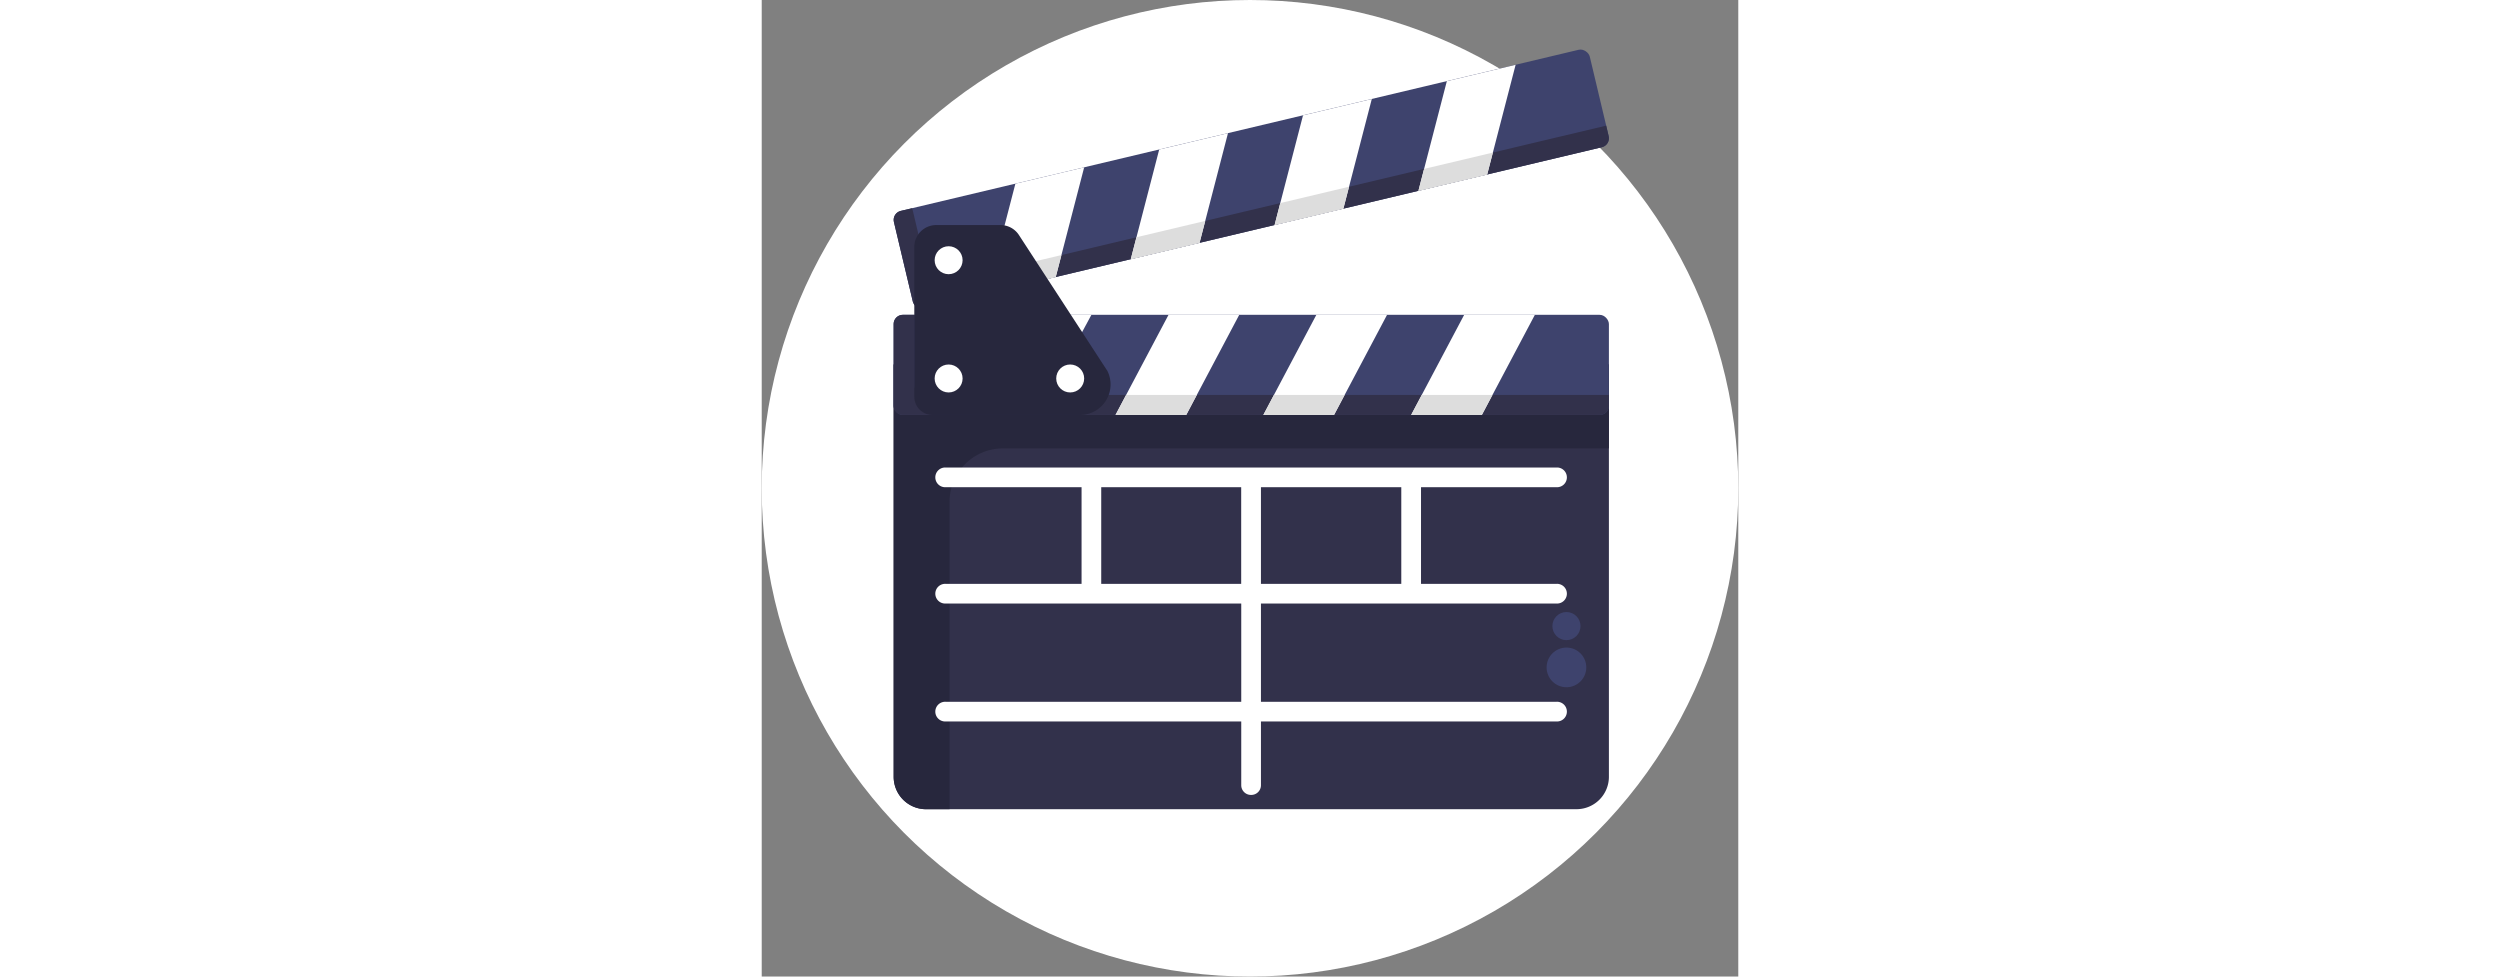
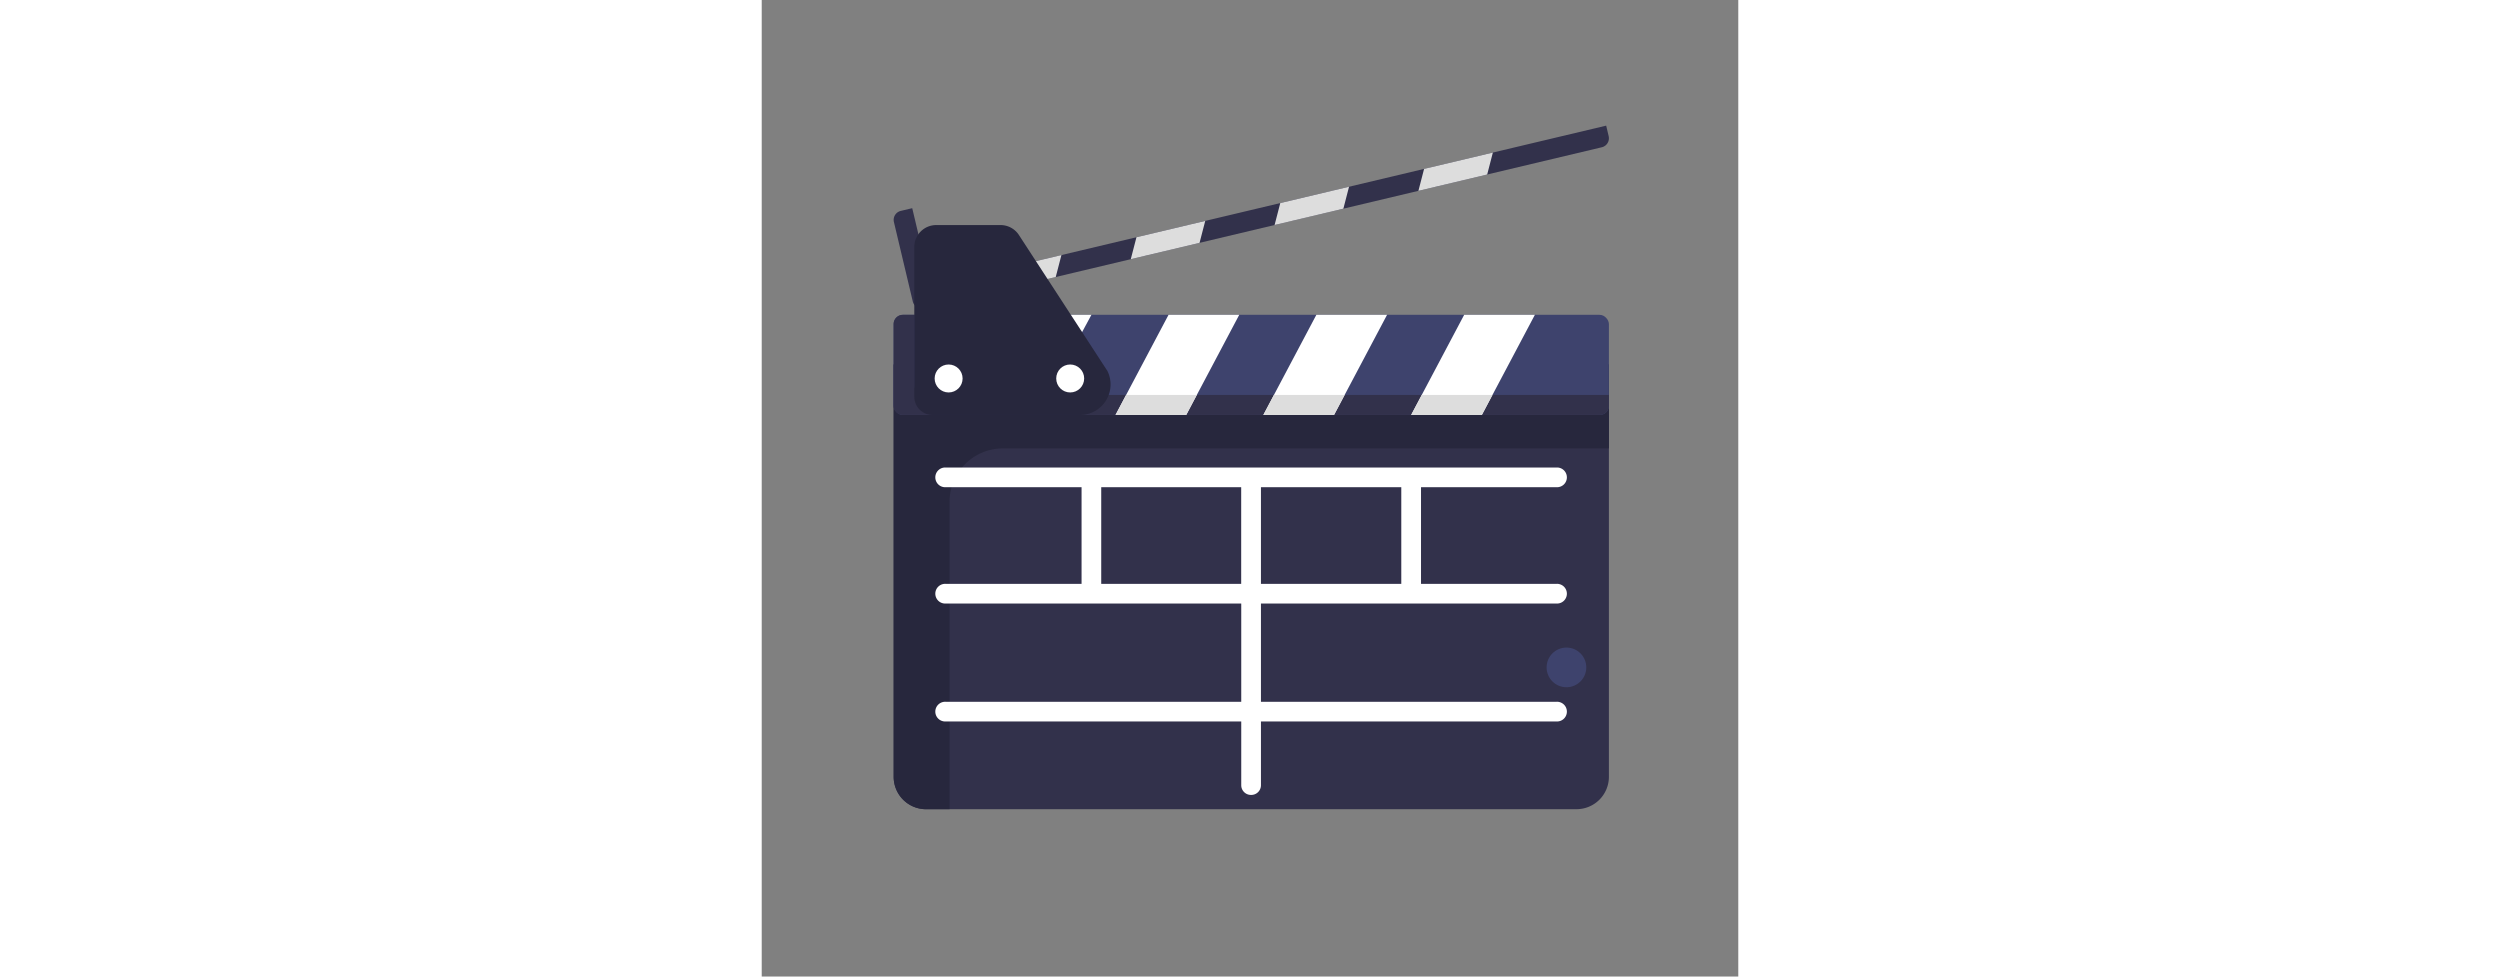
<svg xmlns="http://www.w3.org/2000/svg" height="200" viewBox="0 0 512 512">
  <rect x="0" y="0" width="512" height="512" fill="#808080" stroke="none" />
  <defs>
    <style>.cls-2{fill:#32314b}.cls-3{fill:#27273d}.cls-4{fill:#3e436d}.cls-5{fill:#fff}.cls-6{fill:#ddd}</style>
  </defs>
-   <circle cx="256" cy="256" r="256" style="fill:#ffff" id="BULINE" />
  <g id="Icons">
    <path class="cls-2" d="M69.17 191.1h375v216.15a17 17 0 0 1-17 17h-341a17 17 0 0 1-17-17V191.1z" />
    <path class="cls-3" d="M444.17 191.1v44H126.41A27.91 27.91 0 0 0 98.5 263v161.27H86.18a17 17 0 0 1-17-17V191.1z" />
    <circle class="cls-4" cx="421.91" cy="349.91" r="10.4" />
-     <circle class="cls-4" cx="421.91" cy="328.25" r="7.37" />
    <rect class="cls-4" x="69.17" y="165.06" width="375" height="52.5" rx="4.85" />
    <path class="cls-2" d="M444.17 207.06v5.65a4.85 4.85 0 0 1-4.85 4.85H74a4.85 4.85 0 0 1-4.86-4.85v-42.8a4.85 4.85 0 0 1 4.86-4.85h6.14v37.15a4.85 4.85 0 0 0 4.86 4.85z" />
    <path class="cls-5" d="M145.06 216.56h-37.07l27.8-51.5h37.07l-27.8 51.5zM222.56 217.56h-37.07l27.8-52.5h37.07l-27.8 52.5zM300.06 217.56h-37.07l27.8-52.5h37.07l-27.8 52.5zM377.56 217.56h-37.07l27.8-52.5h37.07l-27.8 52.5z" />
    <path class="cls-6" d="m228.11 207.06-5.56 10.5h-37.06l5.56-10.5h37.06zM305.61 207.06l-5.56 10.5h-37.06l5.56-10.5h37.06zM383.11 207.06l-5.56 10.5h-37.06l5.56-10.5h37.06z" />
-     <rect class="cls-4" x="69.17" y="67.64" width="375" height="52.5" rx="4.85" transform="rotate(-13.37 256.601 93.863)" />
    <path class="cls-2" d="m442.74 65.87 1.3 5.5a4.85 4.85 0 0 1-3.59 5.84l-355.4 84.44a4.85 4.85 0 0 1-5.85-3.6l-9.89-41.64a4.85 4.85 0 0 1 3.6-5.84l6-1.42 8.58 36.15a4.86 4.86 0 0 0 5.85 3.59z" />
-     <path class="cls-5" d="m154.15 145.23-36.07 8.57L133 96.3l36.06-8.57-14.91 57.5zM229.55 127.32l-36.06 8.57 14.91-57.51 36.06-8.57-14.91 57.51zM304.95 109.4l-36.06 8.57 14.91-57.5 36.06-8.57-14.91 57.5zM380.35 91.49l-36.06 8.57 14.91-57.51 36.06-8.57-14.91 57.51z" />
    <path class="cls-6" d="m157.13 133.73-2.98 11.5-36.06 8.57 2.98-11.5 36.06-8.57zM232.53 115.82l-2.98 11.5-36.06 8.56 2.98-11.5 36.06-8.56zM307.93 97.9l-2.98 11.5-36.06 8.57 2.98-11.5 36.06-8.57zM383.33 79.99l-2.98 11.5-36.06 8.57 2.98-11.51 36.06-8.56z" />
    <path class="cls-3" d="M166.87 217.56H89.55A9.56 9.56 0 0 1 80 208v-78.55A11.48 11.48 0 0 1 91.46 118h33.76a11.48 11.48 0 0 1 9.63 5.22l46.43 71.33a16 16 0 0 1-14.41 23.01z" />
    <circle class="cls-5" cx="97.99" cy="198.43" r="7.33" />
-     <circle class="cls-5" cx="97.99" cy="136.43" r="7.33" />
    <circle class="cls-5" cx="161.73" cy="198.43" r="7.33" />
    <path class="cls-5" d="M416.74 316.43a5.17 5.17 0 1 0 0-10.33h-71.08v-50.66h71.08a5.17 5.17 0 1 0 0-10.33H96.41a5.17 5.17 0 1 0 0 10.33h71.28v50.66H96.41a5.17 5.17 0 1 0 0 10.33h155v51.5h-155a5.17 5.17 0 1 0 0 10.33h155v33.42a5.09 5.09 0 0 0 5.09 5.09h.16a5.08 5.08 0 0 0 5.08-5.09v-33.42h155a5.17 5.17 0 1 0 0-10.33h-155v-51.5zm-81.42-10.33h-73.58v-50.66h73.58zm-157.32 0v-50.66h73.38v50.66z" />
  </g>
</svg>